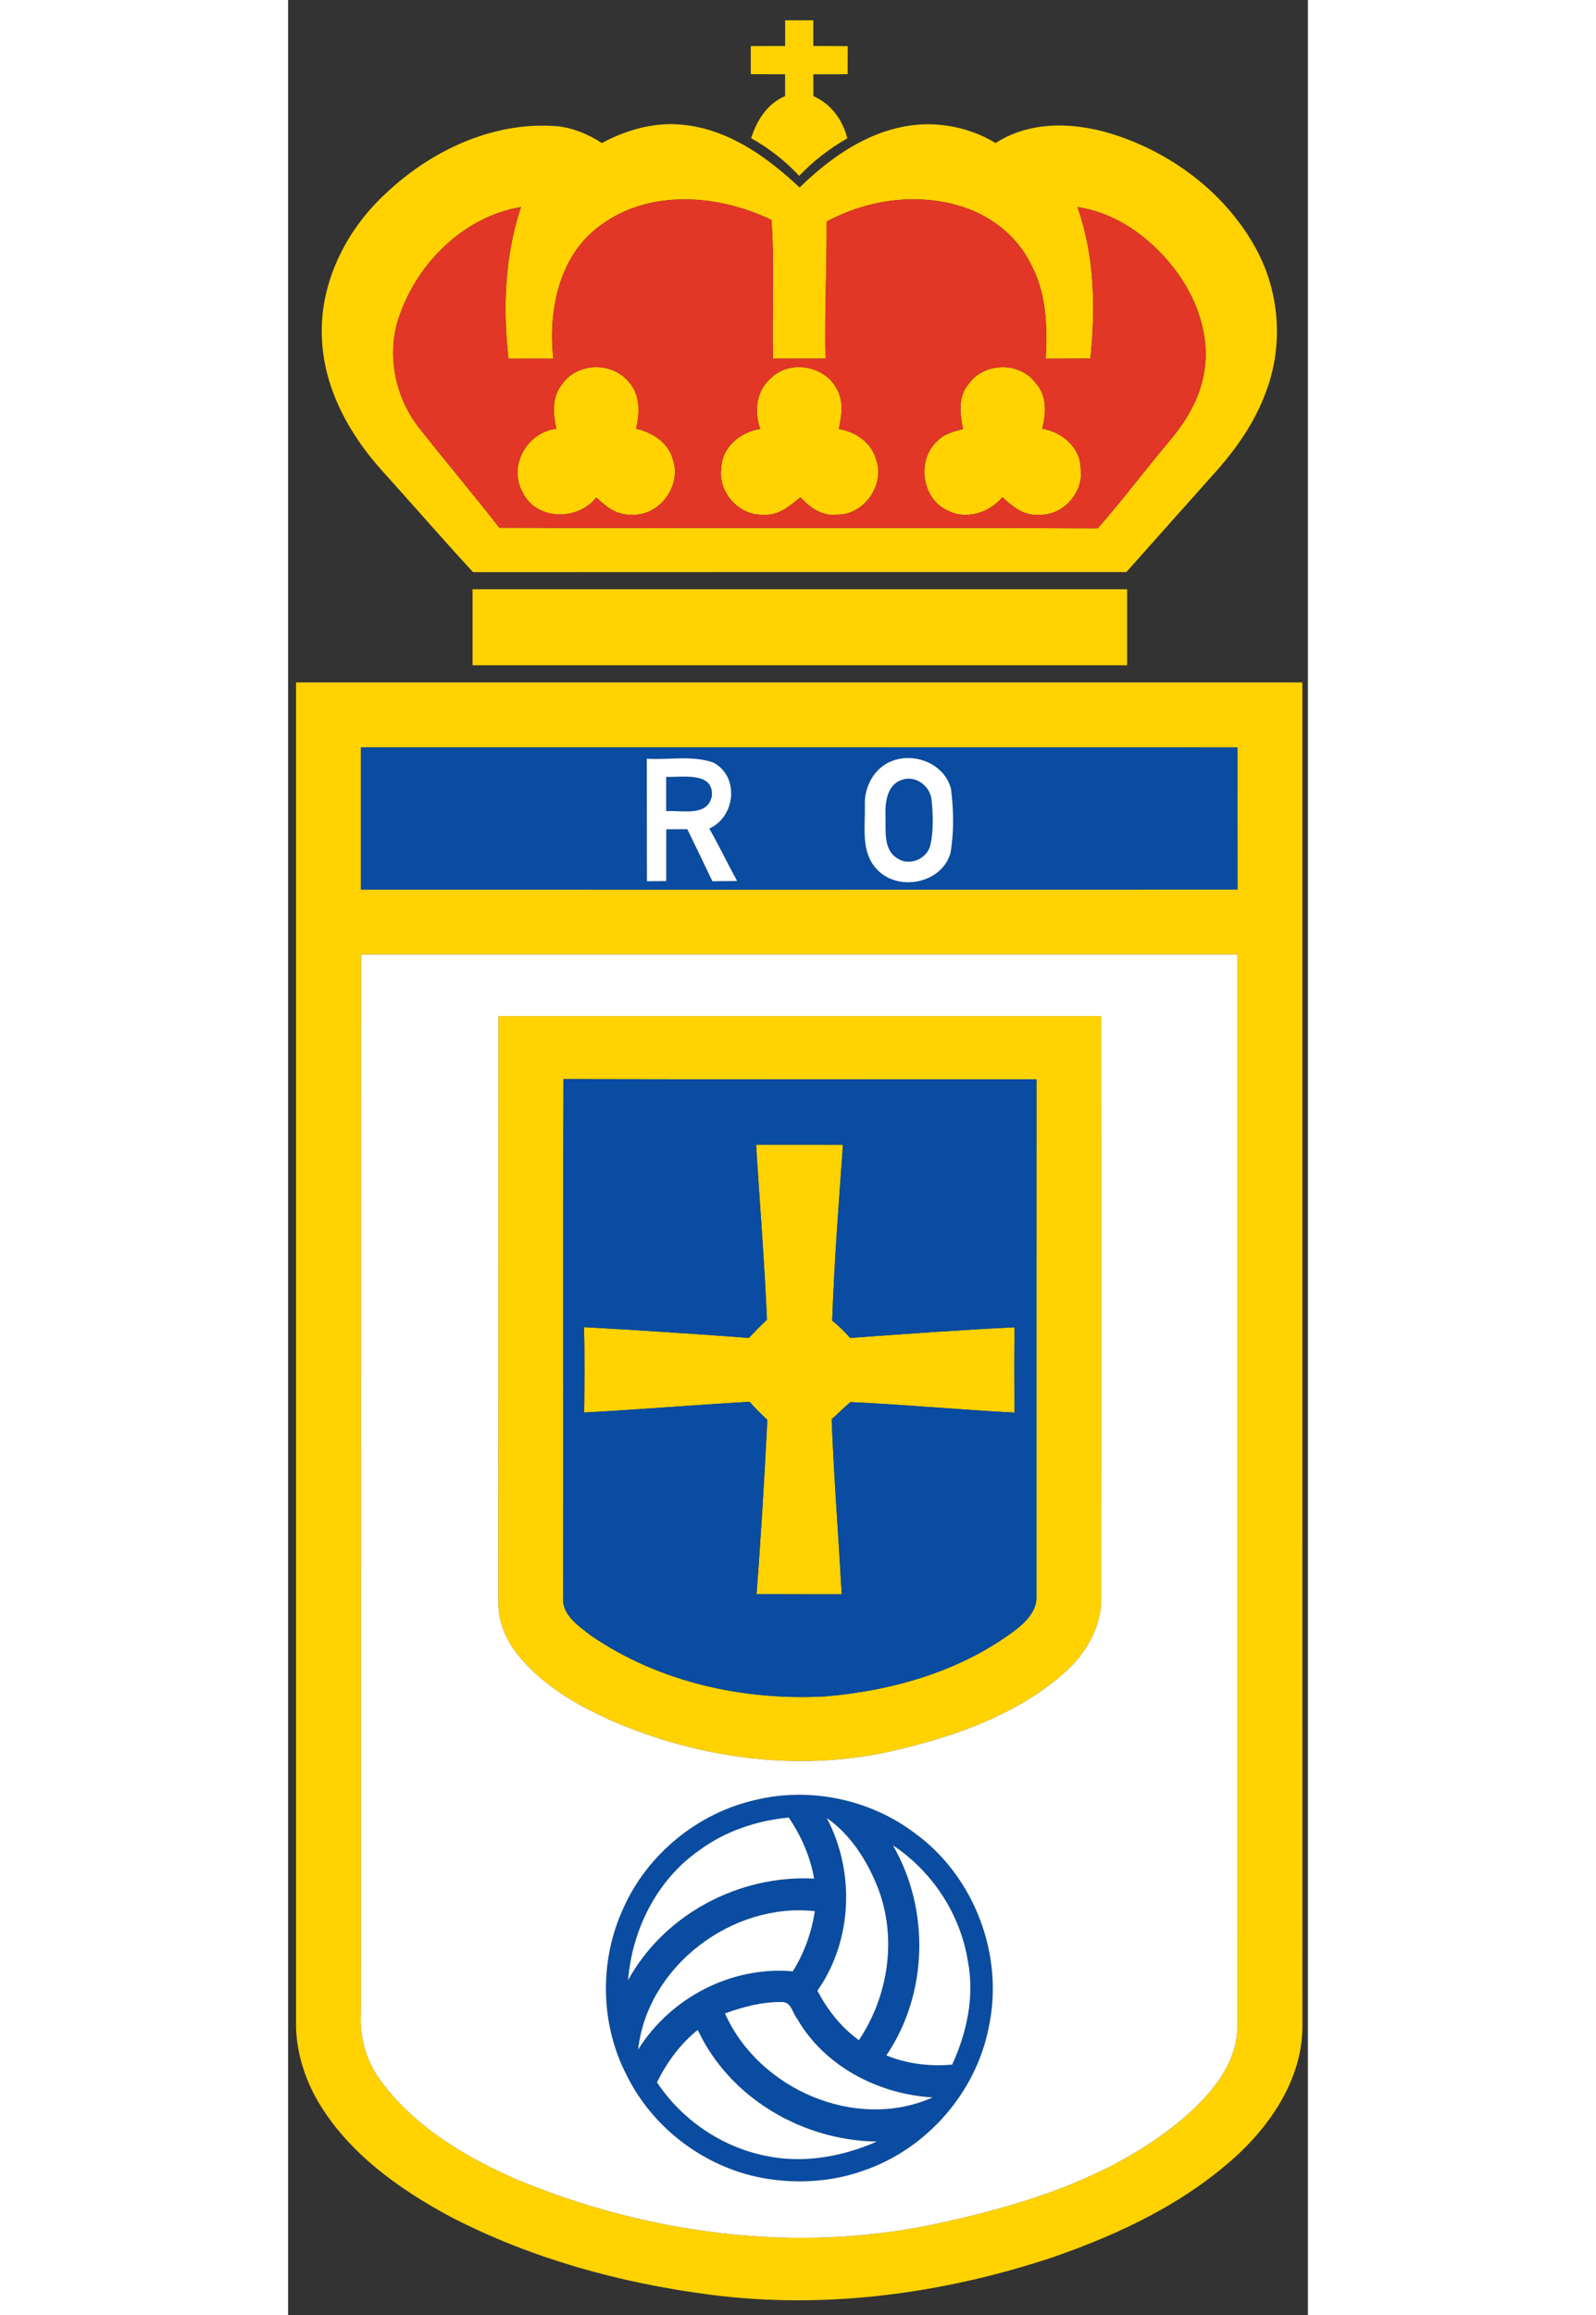
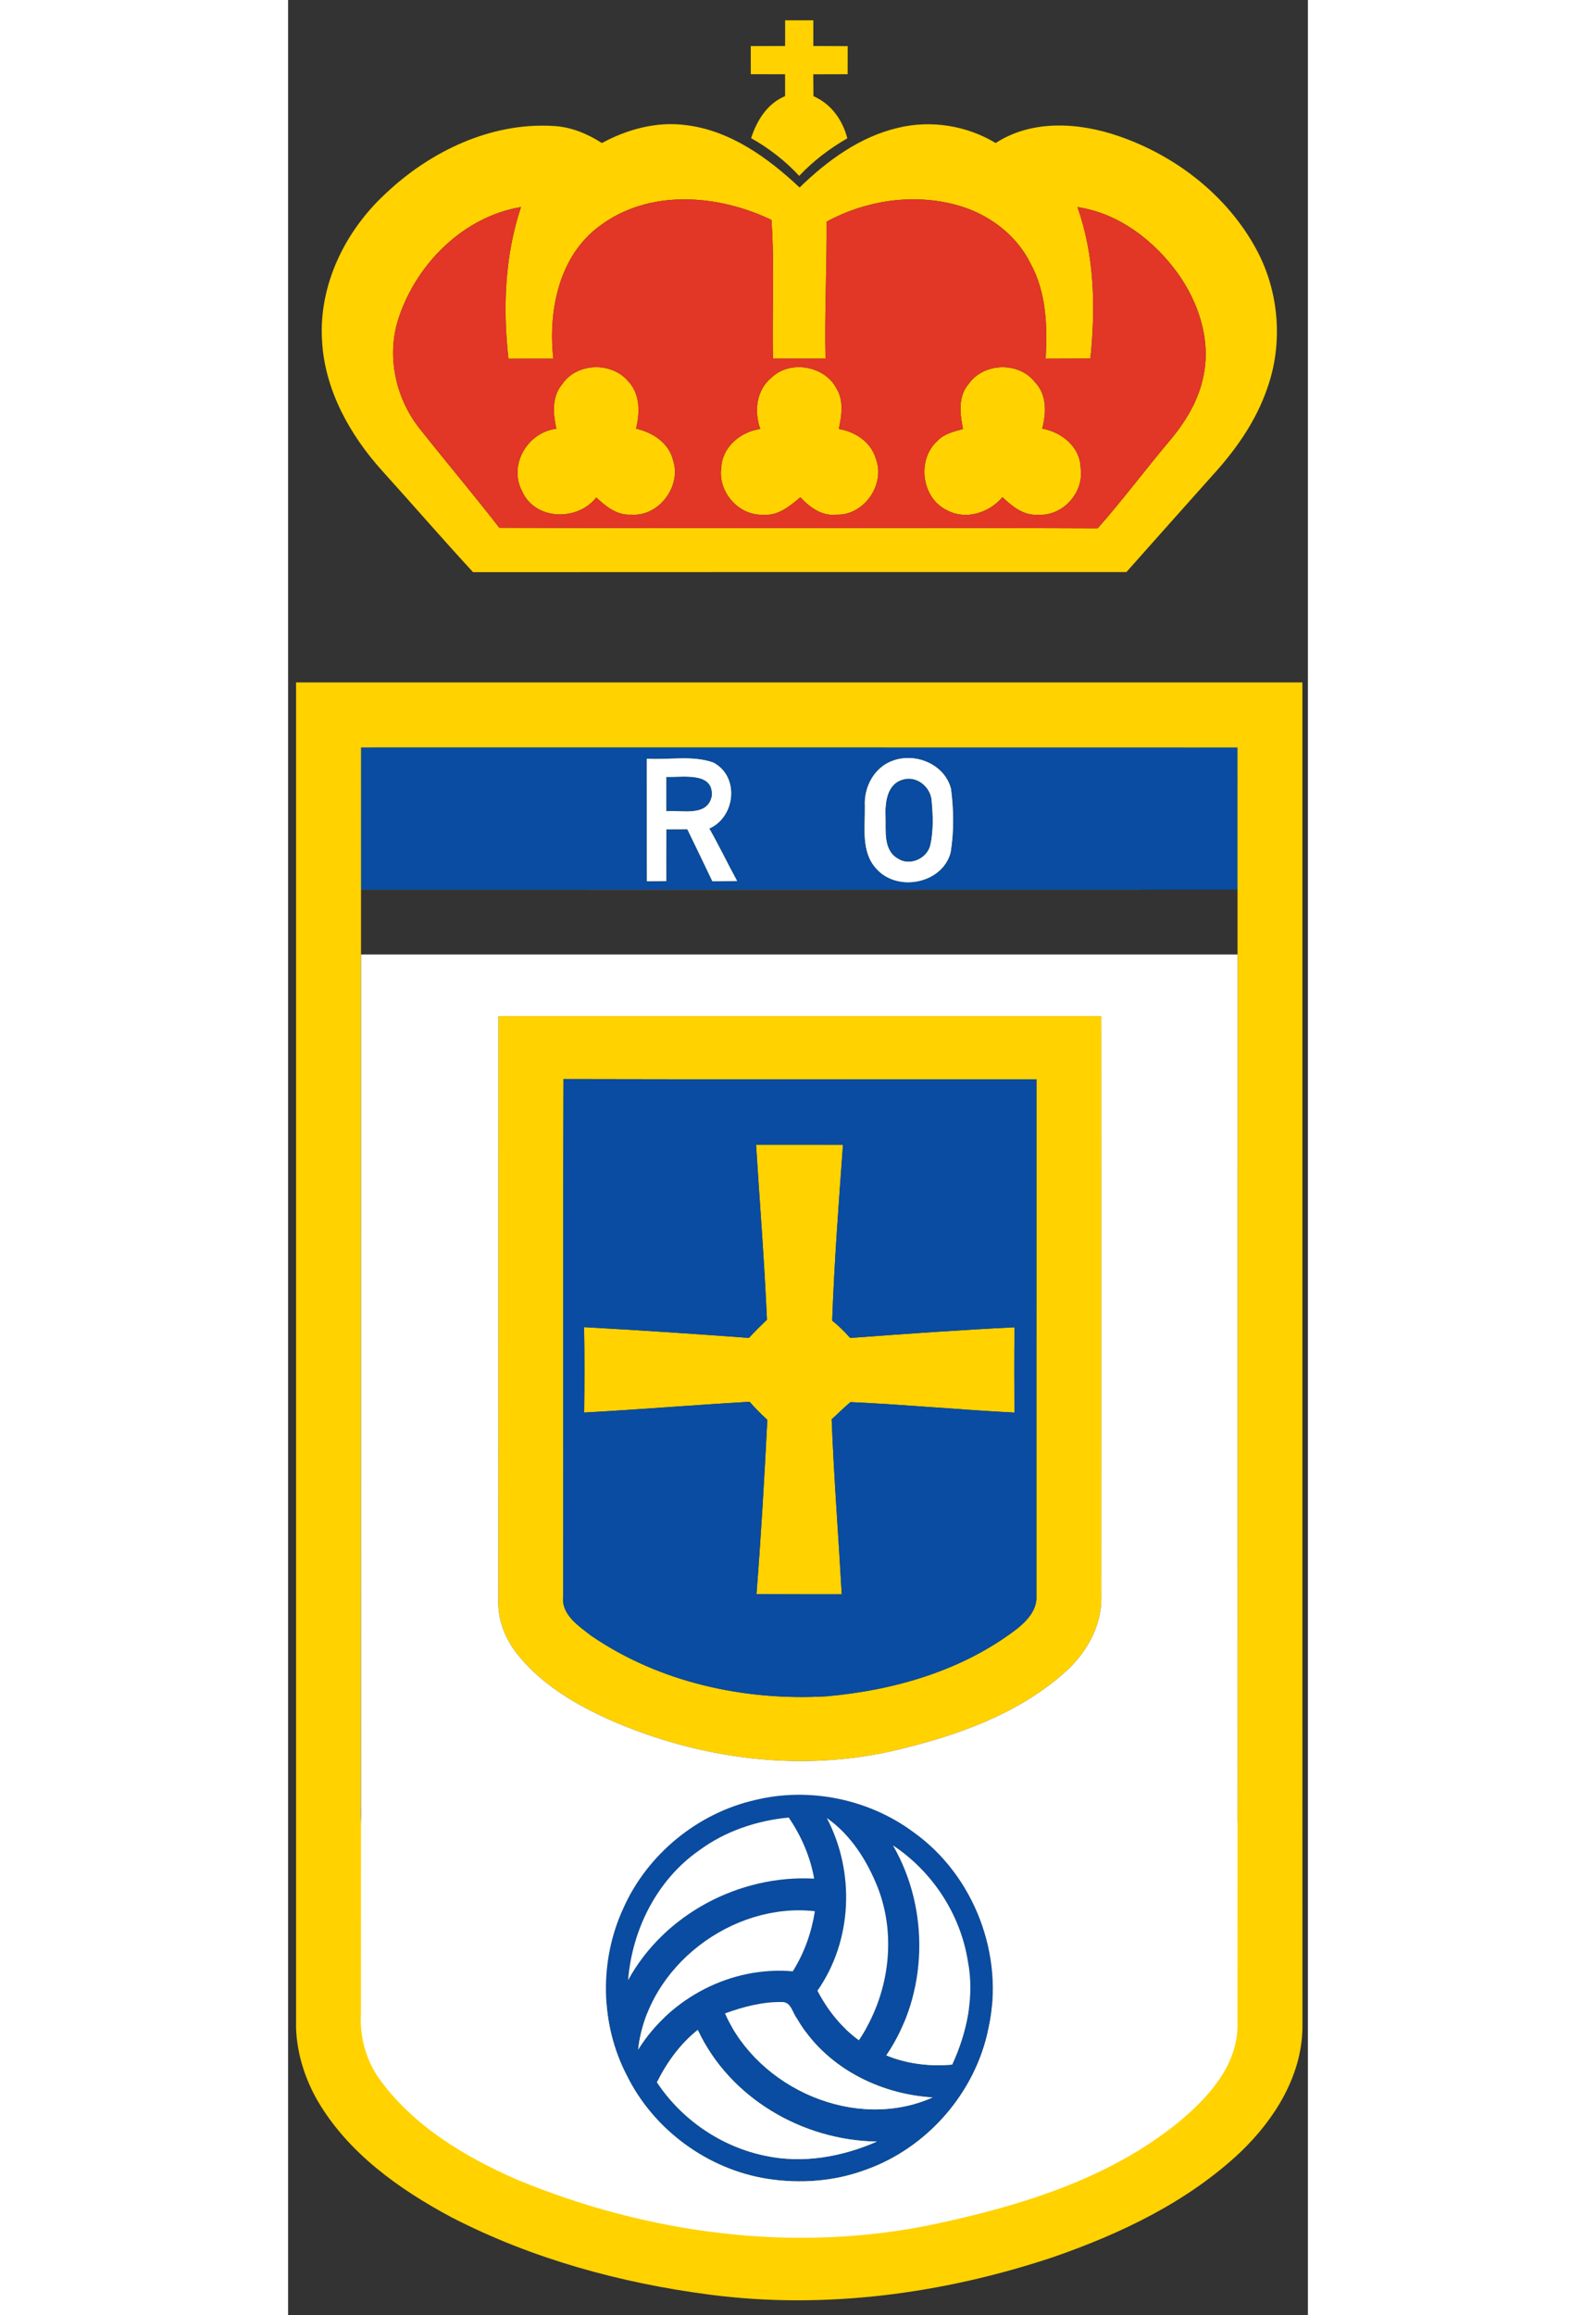
<svg xmlns="http://www.w3.org/2000/svg" width="200" height="290" viewBox="0 0 208 472">
  <rect x="0" y="0" width="208" height="472" fill="#333333" stroke="none" />
  <g transform="translate(-15.125,-13.61)">
    <path d="m 116.5,17.75 c 1.91,0 3.83,0 5.75,0 0,1.75 0,3.49 0,5.24 2.33,0.01 4.67,0.01 7.01,0.03 -0.01,1.9 -0.01,3.81 -0.01,5.72 -2.34,0.01 -4.68,0.01 -7.01,0.02 0.01,1.49 0.02,2.98 0.04,4.47 3.59,1.54 5.96,4.87 6.9,8.58 -3.6,2.09 -6.95,4.61 -9.81,7.66 -2.84,-3.06 -6.17,-5.64 -9.81,-7.69 1.18,-3.61 3.28,-7.05 6.93,-8.57 0,-1.49 0,-2.98 0,-4.46 -2.33,0 -4.66,0 -6.99,-0.01 0,-1.91 0,-3.82 -0.01,-5.73 2.34,-0.01 4.68,-0.01 7.01,-0.02 0,-1.75 0,-3.49 0,-5.24 z" style="fill:#ffd200" />
    <path d="m 35.05,53.05 c 9.06,-8.58 21.44,-14.51 34.12,-13.76 3.59,0.16 6.97,1.57 9.96,3.48 5.2,-2.8 11.13,-4.43 17.06,-3.66 9.07,1.07 16.78,6.65 23.26,12.73 5.64,-5.47 12.27,-10.34 20.04,-12.16 6.73,-1.65 14.02,-0.48 19.95,3.09 7.46,-4.83 16.99,-4.2 25.08,-1.41 11.67,4 22.14,12.12 28.06,23.04 4.68,8.6 5.54,19.18 2.24,28.41 -2.29,6.7 -6.45,12.59 -11.2,17.77 -5.83,6.56 -11.7,13.09 -17.52,19.67 -44.41,0.01 -88.83,-0.02 -133.25,0.02 C 46.58,123.47 40.53,116.48 34.33,109.62 27.71,102.29 22.57,93.08 22.05,83.04 21.34,71.69 26.8,60.63 35.05,53.05 m 43.63,6.63 c -8.33,6.1 -10.55,17.33 -9.46,27.06 -3.05,-0.01 -6.1,-0.01 -9.15,0.01 -1.16,-10.34 -0.76,-21 2.56,-30.93 -11.6,1.95 -21.1,11.34 -24.83,22.26 -2.72,7.71 -0.88,16.59 4.16,22.93 5.36,6.77 10.94,13.37 16.24,20.2 40.69,0.18 81.37,-0.06 122.05,0.12 5.04,-5.7 9.6,-11.81 14.49,-17.63 3.35,-3.93 6.17,-8.49 7.12,-13.63 1.46,-7.23 -1.03,-14.74 -5.21,-20.64 -4.88,-6.78 -12.09,-12.35 -20.53,-13.6 3.51,9.87 3.7,20.56 2.64,30.88 -3.05,0.02 -6.09,0.03 -9.12,0.03 0.36,-6.55 0.16,-13.45 -3.06,-19.35 -2.94,-6.03 -8.78,-10.29 -15.19,-12 -8.81,-2.39 -18.46,-0.93 -26.43,3.41 0.06,9.31 -0.43,18.61 -0.23,27.93 -3.57,0 -7.14,0 -10.71,0 -0.22,-9.42 0.36,-18.87 -0.31,-28.28 -10.88,-5.23 -24.95,-6.36 -35.03,1.23 z" style="fill:#ffd200" />
    <path d="m 71.01,91.97 c 3,-4.47 10.18,-4.66 13.56,-0.53 2.41,2.6 2.29,6.35 1.53,9.57 3.36,0.76 6.68,2.88 7.54,6.43 1.78,5.34 -2.93,11.57 -8.58,11.1 -2.85,0.17 -5.14,-1.67 -7.08,-3.51 -3.81,4.9 -12.45,4.7 -15.11,-1.23 -2.86,-5.35 1.08,-12.08 6.97,-12.77 -0.67,-3.04 -0.96,-6.5 1.17,-9.06 z" style="fill:#ffd200" />
    <path d="m 113.65,90.67 c 3.81,-3.75 10.94,-2.52 13.36,2.21 1.49,2.5 1.02,5.5 0.43,8.2 3.35,0.54 6.57,2.66 7.56,6.05 2,5.2 -2.36,11.58 -7.99,11.41 -2.97,0.37 -5.49,-1.48 -7.4,-3.54 -2.15,1.79 -4.55,3.83 -7.55,3.55 -4.99,0.27 -9.31,-4.64 -8.58,-9.55 0.16,-4.25 3.94,-7.36 7.95,-7.93 -1.28,-3.54 -0.82,-7.89 2.22,-10.4 z" style="fill:#ffd200" />
    <path d="m 153.9,91.93 c 3.05,-4.4 10.24,-4.65 13.54,-0.41 2.47,2.53 2.34,6.3 1.49,9.48 3.94,0.7 7.74,3.72 7.83,7.98 0.8,5.01 -3.65,9.96 -8.74,9.57 -2.9,0.22 -5.22,-1.72 -7.2,-3.57 -2.75,3.24 -7.52,4.75 -11.41,2.61 -5.11,-2.5 -6.06,-10.32 -1.86,-14.07 1.36,-1.48 3.38,-1.93 5.24,-2.44 -0.64,-3.05 -1.07,-6.58 1.11,-9.15 z" style="fill:#ffd200" />
-     <path d="m 52.75,133.75 c 44.5,0 89,0 133.5,0 0,5.17 0,10.33 0,15.5 -44.5,0 -89,0 -133.5,0 0,-5.17 0,-10.33 0,-15.5 z" style="fill:#ffd200" />
-     <path d="m 16.75,152.75 c 68.42,0 136.83,0 205.25,0 0.01,91.42 -0.01,182.85 0.01,274.27 -0.12,9.86 -5.7,18.72 -12.62,25.36 -10.78,10.17 -24.44,16.66 -38.31,21.46 -22.42,7.46 -46.47,10.69 -69.98,7.62 -18.23,-2.38 -36.26,-7.32 -52.65,-15.77 -10.7,-5.72 -21.11,-13.13 -27.33,-23.8 -2.58,-4.51 -4.2,-9.62 -4.37,-14.83 0,-91.44 0,-182.87 0,-274.31 M 30,166 c 0,9.67 0,19.33 0,29 59.59,0 119.17,0.01 178.76,-0.01 -0.02,-9.66 -0.01,-19.32 -0.01,-28.98 C 149.17,165.99 89.59,166 30,166 m 0.01,42.22 c -0.03,71.94 0.02,143.88 -0.03,215.83 -0.27,4.7 0.95,9.41 3.66,13.29 6.92,9.68 17.5,16.02 28.24,20.7 26.69,11.05 56.66,15.04 85.08,9.05 17.52,-3.74 35.39,-9.18 49.54,-20.59 5.95,-4.89 11.98,-11.3 12.26,-19.43 0.04,-72.95 0,-145.9 0.02,-218.85 -59.59,0.01 -119.18,0 -178.77,0 z" style="fill:#ffd200" />
+     <path d="m 16.75,152.75 c 68.42,0 136.83,0 205.25,0 0.01,91.42 -0.01,182.85 0.01,274.27 -0.12,9.86 -5.7,18.72 -12.62,25.36 -10.78,10.17 -24.44,16.66 -38.31,21.46 -22.42,7.46 -46.47,10.69 -69.98,7.62 -18.23,-2.38 -36.26,-7.32 -52.65,-15.77 -10.7,-5.72 -21.11,-13.13 -27.33,-23.8 -2.58,-4.51 -4.2,-9.62 -4.37,-14.83 0,-91.44 0,-182.87 0,-274.31 M 30,166 c 0,9.67 0,19.33 0,29 59.59,0 119.17,0.01 178.76,-0.01 -0.02,-9.66 -0.01,-19.32 -0.01,-28.98 C 149.17,165.99 89.59,166 30,166 c -0.03,71.94 0.02,143.88 -0.03,215.83 -0.27,4.7 0.95,9.41 3.66,13.29 6.92,9.68 17.5,16.02 28.24,20.7 26.69,11.05 56.66,15.04 85.08,9.05 17.52,-3.74 35.39,-9.18 49.54,-20.59 5.95,-4.89 11.98,-11.3 12.26,-19.43 0.04,-72.95 0,-145.9 0.02,-218.85 -59.59,0.01 -119.18,0 -178.77,0 z" style="fill:#ffd200" />
    <path d="m 58.01,220.78 c 40.99,-0.01 81.99,-0.01 122.98,0 0.01,39.4 0.03,78.8 0,118.2 0.18,6.33 -3.26,12.1 -7.97,16.07 -9.32,8.07 -21.26,12.34 -33.07,15.2 -19.7,4.89 -40.77,2.13 -59.23,-5.98 -6.82,-3.07 -13.51,-6.98 -18.36,-12.8 -2.71,-3.17 -4.48,-7.24 -4.37,-11.47 0.02,-39.74 0,-79.48 0.02,-119.22 m 13.22,118.28 c -0.43,3.75 3.14,6.05 5.71,8.05 13.92,9.54 31.28,13.32 47.99,12.36 13.79,-1.22 27.73,-5.23 38.84,-13.75 2.06,-1.63 4.16,-3.9 3.98,-6.72 0.01,-35.11 -0.01,-70.23 0.01,-105.34 -32.16,-0.02 -64.31,0.05 -96.46,-0.04 -0.13,35.15 0,70.29 -0.07,105.44 z" style="fill:#ffd200" />
    <path d="m 110.57,247 c 5.91,0.01 11.82,-0.01 17.73,0.01 -0.86,11.94 -1.78,23.89 -2.2,35.86 1.33,1.05 2.53,2.26 3.67,3.53 11.17,-0.82 22.34,-1.63 33.52,-2.17 -0.07,5.8 -0.05,11.59 -0.02,17.39 -11.15,-0.57 -22.29,-1.63 -33.44,-2.14 -1.34,1.1 -2.54,2.36 -3.84,3.5 0.46,11.91 1.39,23.79 2.06,35.69 -5.8,-0.02 -11.6,0.01 -17.39,-0.03 0.92,-11.83 1.61,-23.69 2.21,-35.55 -1.28,-1.15 -2.49,-2.38 -3.62,-3.67 -11.25,0.64 -22.48,1.58 -33.74,2.19 0.07,-5.8 0.1,-11.61 -0.02,-17.41 11.21,0.62 22.42,1.36 33.61,2.19 1.2,-1.27 2.43,-2.51 3.69,-3.71 -0.52,-11.91 -1.47,-23.79 -2.22,-35.68 z" style="fill:#ffd200" />
  </g>
  <g transform="translate(-15.125,-13.61)">
    <path d="m 78.68,59.68 c 10.08,-7.59 24.15,-6.46 35.03,-1.23 0.67,9.41 0.09,18.86 0.31,28.28 3.57,0 7.14,0 10.71,0 -0.2,-9.32 0.29,-18.62 0.23,-27.93 7.97,-4.34 17.62,-5.8 26.43,-3.41 6.41,1.71 12.25,5.97 15.19,12 3.22,5.9 3.42,12.8 3.06,19.35 3.03,0 6.07,-0.01 9.12,-0.03 1.06,-10.32 0.87,-21.01 -2.64,-30.88 8.44,1.25 15.65,6.82 20.53,13.6 4.18,5.9 6.67,13.41 5.21,20.64 -0.95,5.14 -3.77,9.7 -7.12,13.63 -4.89,5.82 -9.45,11.93 -14.49,17.63 C 139.57,121.15 98.89,121.39 58.2,121.21 52.9,114.38 47.32,107.78 41.96,101.01 36.92,94.67 35.08,85.79 37.8,78.08 41.53,67.16 51.03,57.77 62.63,55.82 c -3.32,9.93 -3.72,20.59 -2.56,30.93 3.05,-0.02 6.1,-0.02 9.15,-0.01 -1.09,-9.73 1.13,-20.96 9.46,-27.06 m -7.67,32.29 c -2.13,2.56 -1.84,6.02 -1.17,9.06 -5.89,0.69 -9.83,7.42 -6.97,12.77 2.66,5.93 11.3,6.13 15.11,1.23 1.94,1.84 4.23,3.68 7.08,3.51 5.65,0.47 10.36,-5.76 8.58,-11.1 -0.86,-3.55 -4.18,-5.67 -7.54,-6.43 0.76,-3.22 0.88,-6.97 -1.53,-9.57 -3.38,-4.13 -10.56,-3.94 -13.56,0.53 m 42.64,-1.3 c -3.04,2.51 -3.5,6.86 -2.22,10.4 -4.01,0.57 -7.79,3.68 -7.95,7.93 -0.73,4.91 3.59,9.82 8.58,9.55 3,0.28 5.4,-1.76 7.55,-3.55 1.91,2.06 4.43,3.91 7.4,3.54 5.63,0.17 9.99,-6.21 7.99,-11.41 -0.99,-3.39 -4.21,-5.51 -7.56,-6.05 0.59,-2.7 1.06,-5.7 -0.43,-8.2 -2.42,-4.73 -9.55,-5.96 -13.36,-2.21 m 40.25,1.26 c -2.18,2.57 -1.75,6.1 -1.11,9.15 -1.86,0.51 -3.88,0.96 -5.24,2.44 -4.2,3.75 -3.25,11.57 1.86,14.07 3.89,2.14 8.66,0.63 11.41,-2.61 1.98,1.85 4.3,3.79 7.2,3.57 5.09,0.39 9.54,-4.56 8.74,-9.57 -0.09,-4.26 -3.89,-7.28 -7.83,-7.98 0.85,-3.18 0.98,-6.95 -1.49,-9.48 -3.3,-4.24 -10.49,-3.99 -13.54,0.41 z" style="fill:#e23627" />
  </g>
  <g transform="translate(-15.125,-13.61)">
    <path d="m 30,166 c 59.59,0 119.17,-0.01 178.75,0.01 0,9.66 -0.01,19.32 0.01,28.98 C 149.17,195.01 89.59,195 30,195 c 0,-9.67 0,-19.33 0,-29 m 58.29,2.3 c 0.03,8.32 -0.01,16.65 0.03,24.98 0.98,-0.01 2.95,-0.03 3.93,-0.04 -0.01,-3.52 -0.01,-7.03 0.01,-10.55 1.43,0 2.86,-0.01 4.29,-0.02 1.73,3.53 3.42,7.07 5.11,10.61 1.68,-0.02 3.36,-0.04 5.04,-0.05 -1.94,-3.54 -3.67,-7.19 -5.67,-10.69 5.37,-2.38 6.2,-10.65 0.81,-13.46 -4.33,-1.52 -9.05,-0.48 -13.55,-0.78 m 50.22,0.39 c -3.81,1.32 -5.98,5.38 -5.74,9.29 0.07,4.31 -0.86,9.42 2.43,12.85 4.28,4.69 13.34,2.93 15.04,-3.36 0.72,-4.28 0.64,-8.71 0.09,-13.01 -1.26,-4.98 -7.14,-7.45 -11.82,-5.77 z" style="fill:#094ca1" />
    <path d="m 92.24,172 c 3.25,0.15 9.76,-1.17 9.31,3.96 -0.9,4.28 -6.15,2.79 -9.31,3.04 0.01,-2.34 0.01,-4.67 0,-7 z" style="fill:#094ca1" />
    <path d="m 140.44,172.57 c 2.87,-0.94 5.86,1.53 5.96,4.44 0.27,2.94 0.37,5.97 -0.27,8.88 -0.66,2.84 -4.27,4.41 -6.72,2.74 -2.96,-1.78 -2.33,-5.71 -2.44,-8.63 -0.1,-2.8 0.3,-6.49 3.47,-7.43 z" style="fill:#094ca1" />
    <path d="m 71.23,339.06 c 0.07,-35.15 -0.06,-70.29 0.07,-105.44 32.15,0.09 64.3,0.02 96.46,0.04 -0.02,35.11 0,70.23 -0.01,105.34 0.18,2.82 -1.92,5.09 -3.98,6.72 -11.11,8.52 -25.05,12.53 -38.84,13.75 -16.71,0.96 -34.07,-2.82 -47.99,-12.36 -2.57,-2 -6.14,-4.3 -5.71,-8.05 M 110.57,247 c 0.75,11.89 1.7,23.77 2.22,35.68 -1.26,1.2 -2.49,2.44 -3.69,3.71 -11.19,-0.83 -22.4,-1.57 -33.61,-2.19 0.12,5.8 0.09,11.61 0.02,17.41 11.26,-0.61 22.49,-1.55 33.74,-2.19 1.13,1.29 2.34,2.52 3.62,3.67 -0.6,11.86 -1.29,23.72 -2.21,35.55 5.79,0.04 11.59,0.01 17.39,0.03 -0.67,-11.9 -1.6,-23.78 -2.06,-35.69 1.3,-1.14 2.5,-2.4 3.84,-3.5 11.15,0.51 22.29,1.57 33.44,2.14 -0.03,-5.8 -0.05,-11.59 0.02,-17.39 -11.18,0.54 -22.35,1.35 -33.52,2.17 -1.14,-1.27 -2.34,-2.48 -3.67,-3.53 0.42,-11.97 1.34,-23.92 2.2,-35.86 -5.91,-0.02 -11.82,0 -17.73,-0.01 z" style="fill:#094ca1" />
    <path d="m 110.43,380.6 c 11.06,-2.68 23.21,-0.18 32.33,6.63 12.32,8.82 18.51,25.1 15.23,39.89 -2.61,13.11 -12.49,24.45 -25.08,28.9 -6.36,2.36 -13.33,2.87 -20.01,1.83 -12.22,-1.91 -23.27,-10.03 -28.72,-21.13 -5.43,-10.44 -5.61,-23.4 -0.67,-34.06 4.9,-11 15.17,-19.4 26.92,-22.06 m -11.47,10.29 c -8.59,5.98 -13.67,16.13 -14.49,26.46 7.37,-13.46 22.71,-21.53 37.95,-20.71 -0.79,-4.49 -2.63,-8.7 -5.19,-12.46 -6.53,0.63 -12.97,2.78 -18.27,6.71 m 26.03,-6.62 c 5.79,10.99 5.27,24.98 -1.9,35.22 2.04,3.93 4.85,7.48 8.45,10.09 6.04,-8.99 7.81,-20.82 3.9,-31.01 -2.17,-5.52 -5.52,-10.86 -10.45,-14.3 m 13.49,5.58 c 7.57,13.04 7.19,30.32 -1.34,42.83 4.25,1.74 8.87,2.29 13.43,1.88 3.01,-6.54 4.59,-13.95 3.2,-21.1 -1.52,-9.57 -7.24,-18.28 -15.29,-23.61 M 86.52,431.5 c 6.6,-10.59 19.05,-17.07 31.54,-15.96 2.35,-3.73 3.83,-7.92 4.51,-12.26 -16.83,-1.88 -34.19,11.23 -36.05,28.22 m 17.71,-7.38 c 6.84,15.43 26.69,24.11 42.35,17.13 -11.08,-0.66 -22.05,-6.32 -27.67,-16.11 -0.91,-1.14 -1.16,-3.31 -2.95,-3.34 -4.02,-0.08 -7.97,0.95 -11.73,2.32 m -13.87,14.05 c 5.06,7.64 13.17,13.17 22.17,14.99 7.65,1.62 15.59,0.2 22.68,-2.91 -15.15,-0.2 -30.05,-8.88 -36.53,-22.77 -3.58,2.86 -6.29,6.61 -8.32,10.69 z" style="fill:#094ca1" />
  </g>
  <g transform="translate(-15.125,-13.61)">
    <path d="m 88.29,168.3 c 4.5,0.3 9.22,-0.74 13.55,0.78 5.39,2.81 4.56,11.08 -0.81,13.46 2,3.5 3.73,7.15 5.67,10.69 -1.68,0.01 -3.36,0.03 -5.04,0.05 -1.69,-3.54 -3.38,-7.08 -5.11,-10.61 -1.43,0.01 -2.86,0.02 -4.29,0.02 -0.02,3.52 -0.02,7.03 -0.01,10.55 -0.98,0.01 -2.95,0.03 -3.93,0.04 -0.04,-8.33 0,-16.66 -0.03,-24.98 m 3.95,3.7 c 0.01,2.33 0.01,4.66 0,7 3.16,-0.25 8.41,1.24 9.31,-3.04 0.45,-5.13 -6.06,-3.81 -9.31,-3.96 z" style="fill:#ffffff" />
    <path d="m 138.51,168.69 c 4.68,-1.68 10.56,0.79 11.82,5.77 0.55,4.3 0.63,8.73 -0.09,13.01 -1.7,6.29 -10.76,8.05 -15.04,3.36 -3.29,-3.43 -2.36,-8.54 -2.43,-12.85 -0.24,-3.91 1.93,-7.97 5.74,-9.29 m 1.93,3.88 c -3.17,0.94 -3.57,4.63 -3.47,7.43 0.11,2.92 -0.52,6.85 2.44,8.63 2.45,1.67 6.06,0.1 6.72,-2.74 0.64,-2.91 0.54,-5.94 0.27,-8.88 -0.1,-2.91 -3.09,-5.38 -5.96,-4.44 z" style="fill:#ffffff" />
    <path d="m 30.01,208.22 c 59.59,0 119.18,0.01 178.77,0 -0.02,72.95 0.02,145.9 -0.02,218.85 -0.28,8.13 -6.31,14.54 -12.26,19.43 -14.15,11.41 -32.02,16.85 -49.54,20.59 -28.42,5.99 -58.39,2 -85.08,-9.05 -10.74,-4.68 -21.32,-11.02 -28.24,-20.7 -2.71,-3.88 -3.93,-8.59 -3.66,-13.29 0.05,-71.95 0,-143.89 0.03,-215.83 m 28,12.56 c -0.02,39.74 0,79.48 -0.02,119.22 -0.11,4.23 1.66,8.3 4.37,11.47 4.85,5.82 11.54,9.73 18.36,12.8 18.46,8.11 39.53,10.87 59.23,5.98 11.81,-2.86 23.75,-7.13 33.07,-15.2 4.71,-3.97 8.15,-9.74 7.97,-16.07 0.03,-39.4 0.01,-78.8 0,-118.2 -40.99,-0.01 -81.99,-0.01 -122.98,0 m 52.42,159.82 c -11.75,2.66 -22.02,11.06 -26.92,22.06 -4.94,10.66 -4.76,23.62 0.67,34.06 5.45,11.1 16.5,19.22 28.72,21.13 6.68,1.04 13.65,0.53 20.01,-1.83 12.59,-4.45 22.47,-15.79 25.08,-28.9 3.28,-14.79 -2.91,-31.07 -15.23,-39.89 -9.12,-6.81 -21.27,-9.31 -32.33,-6.63 z" style="fill:#ffffff" />
    <path d="m 98.96,390.89 c 5.3,-3.93 11.74,-6.08 18.27,-6.71 2.56,3.76 4.4,7.97 5.19,12.46 -15.24,-0.82 -30.58,7.25 -37.95,20.71 0.82,-10.33 5.9,-20.48 14.49,-26.46 z" style="fill:#ffffff" />
    <path d="m 124.99,384.27 c 4.93,3.44 8.28,8.78 10.45,14.3 3.91,10.19 2.14,22.02 -3.9,31.01 -3.6,-2.61 -6.41,-6.16 -8.45,-10.09 7.17,-10.24 7.69,-24.23 1.9,-35.22 z" style="fill:#ffffff" />
    <path d="m 138.48,389.85 c 8.05,5.33 13.77,14.04 15.29,23.61 1.39,7.15 -0.19,14.56 -3.2,21.1 -4.56,0.41 -9.18,-0.14 -13.43,-1.88 8.53,-12.51 8.91,-29.79 1.34,-42.83 z" style="fill:#ffffff" />
    <path d="m 86.52,431.5 c 1.86,-16.99 19.22,-30.1 36.05,-28.22 -0.68,4.34 -2.16,8.53 -4.51,12.26 -12.49,-1.11 -24.94,5.37 -31.54,15.96 z" style="fill:#ffffff" />
    <path d="m 104.23,424.12 c 3.76,-1.37 7.71,-2.4 11.73,-2.32 1.79,0.03 2.04,2.2 2.95,3.34 5.62,9.79 16.59,15.45 27.67,16.11 -15.66,6.98 -35.51,-1.7 -42.35,-17.13 z" style="fill:#ffffff" />
    <path d="m 90.36,438.17 c 2.03,-4.08 4.74,-7.83 8.32,-10.69 6.48,13.89 21.38,22.57 36.53,22.77 -7.09,3.11 -15.03,4.53 -22.68,2.91 -9,-1.82 -17.11,-7.35 -22.17,-14.99 z" style="fill:#ffffff" />
  </g>
</svg>